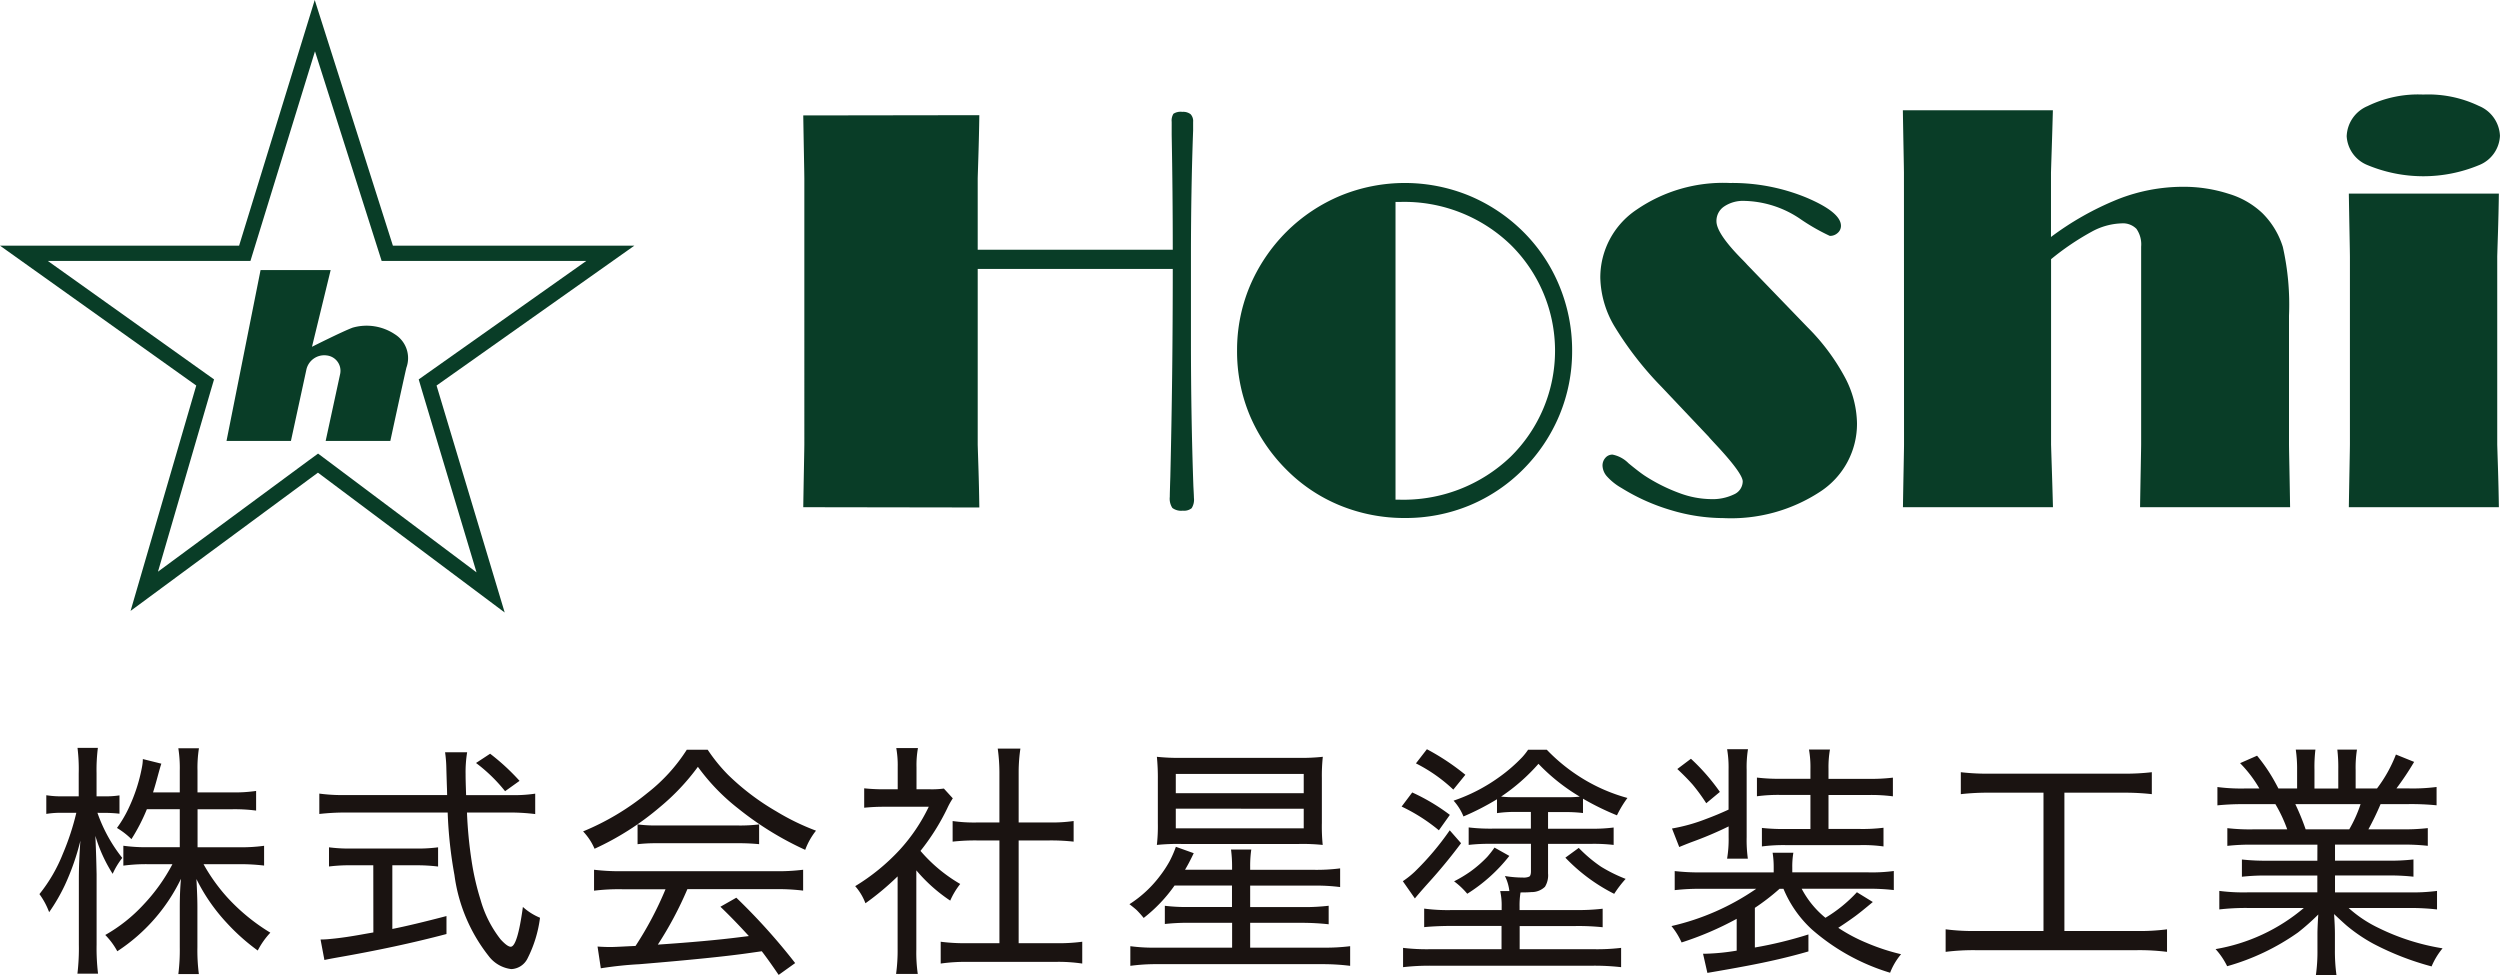
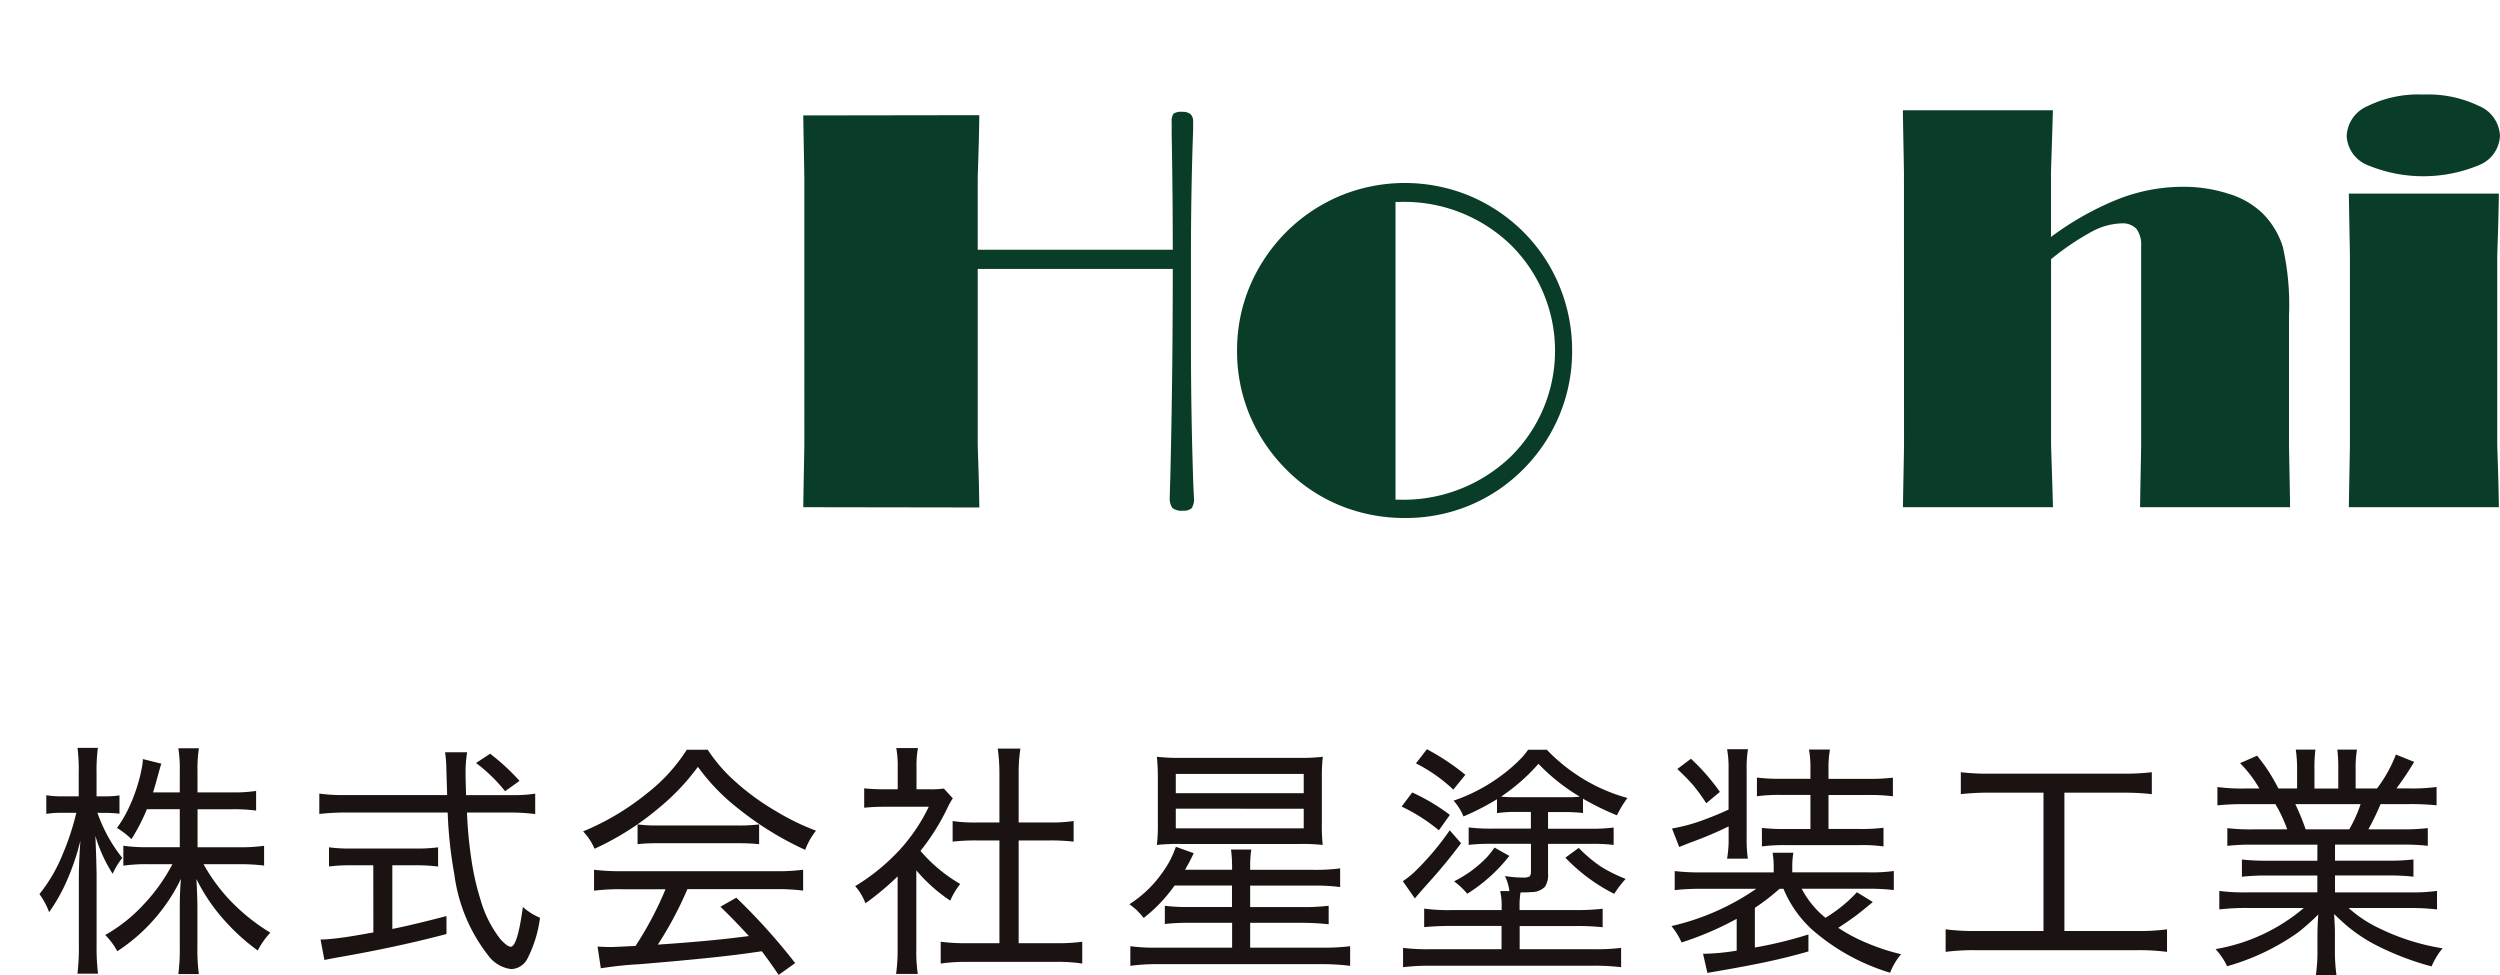
<svg xmlns="http://www.w3.org/2000/svg" width="161.978" height="63.172" viewBox="0 0 161.978 63.172">
  <g transform="translate(10 -5.5)">
    <g transform="translate(-10 5.5)">
-       <path d="M25.6,21.669a3.294,3.294,0,0,0-2.751-.44c-.675.251-2.635,1.24-2.635,1.24L21.423,17.5H16.882L14.676,28.568H18.85v0l1.007-4.647a1.186,1.186,0,0,1,1.316-.891,1,1,0,0,1,.866,1.2L21.1,28.568H25.29s.767-3.556,1.038-4.738a1.818,1.818,0,0,0-.727-2.161" fill="#093d27" />
-       <path d="M20.408,3.324l4.1,12.893.22.691H37.984L27.71,24.171l-.581.411.2.681,3.546,11.821L21.2,29.831l-.592-.443-.6.439L10.235,37.04l3.434-11.784.2-.675-.574-.408L3.1,16.908H16.226l.215-.7ZM20.392,0l-4.9,15.917H0l12.715,9.062L8.46,39.582,20.6,30.624,32.7,39.685,28.285,24.979,41.1,15.917H25.456Z" fill="#093d27" />
      <g transform="translate(-17 -18.902)">
        <path d="M69.044,51.764q.018-1.143.044-2.523t.026-1.555V30.477q0-.193-.026-1.573t-.044-2.523l11.408-.017q-.018,1.3-.061,2.663t-.044,1.45v4.605H92.985q0-3.692-.07-7.435V26.8a.829.829,0,0,1,.114-.527.854.854,0,0,1,.572-.123.791.791,0,0,1,.536.149.647.647,0,0,1,.167.5v.562q-.141,3.833-.141,8.21v5.449q0,4.9.158,9.386c.024.434.035.686.035.756a1.026,1.026,0,0,1-.149.668.781.781,0,0,1-.571.159.949.949,0,0,1-.677-.176,1.1,1.1,0,0,1-.167-.721q0-.211.035-1.3.159-6.591.158-13.465H80.347V47.686q0,.071.044,1.432t.061,2.664Z" fill="#093d27" />
        <path d="M97.151,41.622a10.7,10.7,0,0,1,.818-4.158,11.078,11.078,0,0,1,2.382-3.542,10.922,10.922,0,0,1,3.515-2.346,10.974,10.974,0,0,1,8.315,0,10.922,10.922,0,0,1,3.515,2.346,10.646,10.646,0,0,1,2.347,3.525,10.9,10.9,0,0,1,.817,4.175,10.759,10.759,0,0,1-.817,4.166A10.908,10.908,0,0,1,115.7,49.3a10.671,10.671,0,0,1-3.507,2.356,10.789,10.789,0,0,1-4.157.808,10.99,10.99,0,0,1-4.183-.8,10.465,10.465,0,0,1-3.5-2.329A11.056,11.056,0,0,1,97.969,45.8a10.731,10.731,0,0,1-.818-4.174m10.266,9.65h.211A10.037,10.037,0,0,0,114.87,48.5a9.634,9.634,0,0,0,.009-13.737,9.926,9.926,0,0,0-7.181-2.777h-.281Z" fill="#093d27" />
-         <path d="M127.738,47.229l-3.076-3.252A21.868,21.868,0,0,1,121.6,40.04a6.428,6.428,0,0,1-.914-3.129,5.278,5.278,0,0,1,2.347-4.421,9.9,9.9,0,0,1,6.038-1.732,12.593,12.593,0,0,1,4.975.95q2.232.948,2.232,1.828a.6.6,0,0,1-.211.457.728.728,0,0,1-.51.193,13.257,13.257,0,0,1-1.968-1.134,6.7,6.7,0,0,0-3.569-1.134,2.192,2.192,0,0,0-1.309.361,1.123,1.123,0,0,0-.5.958q0,.791,1.67,2.478c.14.141.246.252.316.334l3.92,4.061a13.775,13.775,0,0,1,2.4,3.208,6.551,6.551,0,0,1,.8,3,5.242,5.242,0,0,1-2.382,4.438,10.523,10.523,0,0,1-6.284,1.714,11.917,11.917,0,0,1-3.366-.509,13.025,13.025,0,0,1-3.226-1.442,3.751,3.751,0,0,1-.923-.729,1.108,1.108,0,0,1-.307-.712.747.747,0,0,1,.184-.51.592.592,0,0,1,.466-.211,2,2,0,0,1,1.037.562q.686.564,1.055.809a11.192,11.192,0,0,0,2.25,1.125,6.034,6.034,0,0,0,2,.387,3.2,3.2,0,0,0,1.529-.308.931.931,0,0,0,.563-.835q0-.527-1.793-2.443-.229-.246-.387-.422" fill="#093d27" />
        <path d="M140.359,30.108q0-.176-.026-1.538t-.044-2.523h9.72q-.035,1.3-.079,2.646t-.044,1.415v4.148a19.194,19.194,0,0,1,4.351-2.452,11.532,11.532,0,0,1,4.157-.8,9.531,9.531,0,0,1,3.015.458,5.414,5.414,0,0,1,2.171,1.248,5.3,5.3,0,0,1,1.327,2.188,17,17,0,0,1,.4,4.456v8.332q0,.176.027,1.556t.044,2.522h-9.721q.018-1.125.044-2.513t.026-1.565v-12.8a1.752,1.752,0,0,0-.307-1.16,1.235,1.235,0,0,0-.976-.351,4.286,4.286,0,0,0-1.916.536,16.963,16.963,0,0,0-2.637,1.784V47.686q0,.071.044,1.424t.079,2.654h-9.72q.017-1.142.044-2.522t.026-1.556Z" fill="#093d27" />
        <path d="M169.046,27.7a2.2,2.2,0,0,1,1.354-1.925,7.455,7.455,0,0,1,3.6-.747,7.593,7.593,0,0,1,3.613.738,2.191,2.191,0,0,1,1.362,1.934,2.145,2.145,0,0,1-1.353,1.9,9.41,9.41,0,0,1-7.225,0,2.146,2.146,0,0,1-1.354-1.9m.141,24.064q.018-1.143.044-2.523t.026-1.555V35.539q0-.176-.026-1.555t-.044-2.54h9.721q-.018,1.3-.062,2.663t-.044,1.432V47.686q0,.071.044,1.432t.062,2.646Z" fill="#093d27" />
      </g>
    </g>
    <path d="M9.648-9.414H7.516a12.169,12.169,0,0,1-1,1.938A4.967,4.967,0,0,0,5.578-8.2a7.644,7.644,0,0,0,.75-1.266A10.827,10.827,0,0,0,7.2-12.148a2.9,2.9,0,0,0,.055-.516l1.2.3q-.055.141-.266.922-.141.523-.273.938H9.648v-1.406a8.287,8.287,0,0,0-.094-1.453h1.336a8.065,8.065,0,0,0-.094,1.445v1.414H13a9.689,9.689,0,0,0,1.594-.094v1.273a10.63,10.63,0,0,0-1.6-.086H10.8v2.461h2.711a10.479,10.479,0,0,0,1.6-.094v1.281A12.8,12.8,0,0,0,13.5-5.852H11.188a11.694,11.694,0,0,0,1.5,2.109,12.655,12.655,0,0,0,2.828,2.328A5.066,5.066,0,0,0,14.7-.258,13.337,13.337,0,0,1,12.672-2.07a11.835,11.835,0,0,1-1.945-2.82q.062,1.141.063,1.781V-.469a12.069,12.069,0,0,0,.094,1.734H9.555A12.549,12.549,0,0,0,9.648-.477V-3.039q0-1.055.078-1.867A11.643,11.643,0,0,1,5.6-.211,4.655,4.655,0,0,0,4.82-1.266,10.218,10.218,0,0,0,7.3-3.234,11.8,11.8,0,0,0,9.172-5.852H7.633a11.11,11.11,0,0,0-1.641.094V-7.047a10.823,10.823,0,0,0,1.641.094H9.648ZM4.313-9.18A9.981,9.981,0,0,0,5.922-6.258,4.875,4.875,0,0,0,5.3-5.227,9.634,9.634,0,0,1,4.18-7.687q.047,1.117.063,1.8l.016.688V-.648a13.7,13.7,0,0,0,.094,1.891H3.016A13.906,13.906,0,0,0,3.109-.648V-4.883q0-1.109.1-2.492A15.709,15.709,0,0,1,2.2-4.492a11.847,11.847,0,0,1-1.016,1.75A4.817,4.817,0,0,0,.555-3.914,10.109,10.109,0,0,0,2.078-6.539,16.483,16.483,0,0,0,2.945-9.18H2.1a5.874,5.874,0,0,0-1.1.07V-10.32a6.107,6.107,0,0,0,1.1.07h1v-1.484a11.329,11.329,0,0,0-.078-1.656h1.32a11.29,11.29,0,0,0-.086,1.641v1.5h.516a5.832,5.832,0,0,0,.969-.062v1.188a8.737,8.737,0,0,0-.953-.055ZM28.2-10.328h2.922a9.105,9.105,0,0,0,1.555-.094V-9.1A13.339,13.339,0,0,0,30.967-9.2H28.256a27.9,27.9,0,0,0,.3,3.133,16.743,16.743,0,0,0,.578,2.516,7.405,7.405,0,0,0,1.3,2.57q.437.477.656.477.437,0,.789-2.578a3.834,3.834,0,0,0,1.109.7A8.065,8.065,0,0,1,32.17.273a1.232,1.232,0,0,1-1.039.672A2.158,2.158,0,0,1,29.663.1a10.753,10.753,0,0,1-2.219-5.25A27.942,27.942,0,0,1,27.006-9.2H20.4a15.249,15.249,0,0,0-1.711.094v-1.32a11.176,11.176,0,0,0,1.711.094h6.57l-.008-.359q-.023-.633-.047-1.539a8.371,8.371,0,0,0-.078-.875h1.43a8.013,8.013,0,0,0-.1,1.438Q28.163-11.391,28.2-10.328ZM22.186-5.781H20.8a10.822,10.822,0,0,0-1.484.078V-6.945a10.145,10.145,0,0,0,1.508.078H24.9a10.018,10.018,0,0,0,1.484-.078V-5.7A11.508,11.508,0,0,0,24.9-5.781H23.42v4.125q1.3-.258,3.508-.836v1.164Q23.717-.477,19.819.2q-.6.109-.8.156l-.25-1.328a6.176,6.176,0,0,0,.664-.039q.875-.078,2.188-.32l.57-.1Zm8.539-4.8a10.3,10.3,0,0,0-1.883-1.828l.914-.6a14.078,14.078,0,0,1,1.906,1.758Zm10.4,6.352h-2.8a13.149,13.149,0,0,0-1.836.094V-5.492a13.889,13.889,0,0,0,1.836.094H48.2a13.252,13.252,0,0,0,1.836-.094v1.352A13.15,13.15,0,0,0,48.2-4.234H42.536A23.455,23.455,0,0,1,40.622-.641q3.258-.219,5.328-.484l.57-.07q-.969-1.063-1.844-1.9l1.031-.586A39.69,39.69,0,0,1,49.52.555l-1.07.766Q47.786.344,47.356-.211L46.575-.1q-2.211.32-7.125.727a24.26,24.26,0,0,0-2.523.266L36.716-.516q.453.031.836.031.25,0,1.125-.047l.5-.023A22.243,22.243,0,0,0,41.122-4.234Zm2.727-9.039a10.832,10.832,0,0,0,1.336,1.641A15.813,15.813,0,0,0,48.3-9.273a15.306,15.306,0,0,0,2.57,1.25,4.487,4.487,0,0,0-.7,1.242,20.5,20.5,0,0,1-4.344-2.68,13.378,13.378,0,0,1-2.609-2.7,14.409,14.409,0,0,1-2.461,2.609,18.129,18.129,0,0,1-4.234,2.7,3.8,3.8,0,0,0-.32-.594,3.943,3.943,0,0,0-.422-.531,16.551,16.551,0,0,0,4.172-2.492,11.14,11.14,0,0,0,2.547-2.8ZM39.309-7.148V-8.43a9.316,9.316,0,0,0,1.3.07h5.2a10,10,0,0,0,1.375-.07v1.281a13.42,13.42,0,0,0-1.367-.062H40.591A10.936,10.936,0,0,0,39.309-7.148Zm18.061,1.7V-.328a9.71,9.71,0,0,0,.094,1.586H56.058a11.171,11.171,0,0,0,.1-1.609V-5.062A17.857,17.857,0,0,1,54.073-3.32a3.594,3.594,0,0,0-.664-1.109,13.347,13.347,0,0,0,2.875-2.344,11.436,11.436,0,0,0,1.891-2.8H55.292a12.668,12.668,0,0,0-1.3.063v-1.258a11.745,11.745,0,0,0,1.258.063h.914v-1.445a6.4,6.4,0,0,0-.094-1.227h1.406a6.2,6.2,0,0,0-.094,1.25v1.422h.859a5.949,5.949,0,0,0,.914-.047l.578.633a4.846,4.846,0,0,0-.367.664,14.493,14.493,0,0,1-1.727,2.742A9.982,9.982,0,0,0,60.214-4.57a4.9,4.9,0,0,0-.648,1.078A10.4,10.4,0,0,1,57.37-5.453ZM64-7.391V-.734h2.359A11.61,11.61,0,0,0,68.12-.828V.586A10.5,10.5,0,0,0,66.363.477H60.691a11.328,11.328,0,0,0-1.742.109V-.828a12.092,12.092,0,0,0,1.758.094h2.047V-7.391H61.292a13.28,13.28,0,0,0-1.57.078V-8.648a9.754,9.754,0,0,0,1.57.094h1.461v-3.273a11.388,11.388,0,0,0-.109-1.516h1.469A10.6,10.6,0,0,0,64-11.828v3.273h1.984a10,10,0,0,0,1.578-.094v1.336a13.361,13.361,0,0,0-1.578-.078ZM74.1-4.469a9.709,9.709,0,0,1-2,2.1,6.041,6.041,0,0,0-.461-.516q-.156-.141-.461-.375a7.563,7.563,0,0,0,1.992-1.852,7.332,7.332,0,0,0,.617-.945,7.142,7.142,0,0,0,.4-.922l1.156.414q-.3.633-.562,1.07h3.047v-.2A8.3,8.3,0,0,0,77.759-6.8h1.313A7.591,7.591,0,0,0,79-5.687v.2h4.141a12.036,12.036,0,0,0,1.688-.094v1.211a12.15,12.15,0,0,0-1.687-.094H79v1.391h3.352a13.413,13.413,0,0,0,1.734-.086v1.2a15.858,15.858,0,0,0-1.75-.094H79V-.445H83.72a12.965,12.965,0,0,0,1.758-.094V.734a14.191,14.191,0,0,0-1.8-.109H72.97a12.293,12.293,0,0,0-1.734.109V-.539a11.292,11.292,0,0,0,1.7.094H77.83V-2.055H75.08a13.628,13.628,0,0,0-1.609.078v-1.18a11.552,11.552,0,0,0,1.609.078h2.742V-4.469ZM72.955-7.1a10.9,10.9,0,0,0,.063-1.406v-2.82a14.035,14.035,0,0,0-.062-1.484,13.552,13.552,0,0,0,1.547.07h7.641a13.232,13.232,0,0,0,1.563-.07,11.472,11.472,0,0,0-.062,1.375v2.906A11.974,11.974,0,0,0,83.7-7.1a12.648,12.648,0,0,0-1.547-.062H74.541A13.246,13.246,0,0,0,72.955-7.1ZM74.181-11.7v1.25H82.47V-11.7Zm0,2.25v1.273H82.47V-9.445Zm23.006.211h-.961a8.482,8.482,0,0,0-1.234.078v-.9A16.8,16.8,0,0,1,92.82-8.945a3.438,3.438,0,0,0-.641-1.023,11.2,11.2,0,0,0,2.953-1.523,10.371,10.371,0,0,0,1.5-1.3,4.151,4.151,0,0,0,.375-.477h1.211a11.61,11.61,0,0,0,2.359,1.891,11.178,11.178,0,0,0,2.867,1.234,6.911,6.911,0,0,0-.68,1.125,17.322,17.322,0,0,1-2.2-1.078v.93a9.166,9.166,0,0,0-1.211-.062H98.3v1.078h2.766a10.718,10.718,0,0,0,1.484-.078V-7.1a10.981,10.981,0,0,0-1.43-.07H98.3v1.914a1.411,1.411,0,0,1-.2.867,1.231,1.231,0,0,1-.883.344q-.234.023-.7.023a5.219,5.219,0,0,0-.062.922v.219h3.617a13.633,13.633,0,0,0,1.766-.086v1.2a15.12,15.12,0,0,0-1.75-.078H96.461V-.344h4.773a13.24,13.24,0,0,0,1.8-.086V.82a15.189,15.189,0,0,0-1.875-.094H90.758A14.949,14.949,0,0,0,88.906.82V-.43A12.973,12.973,0,0,0,90.7-.344h4.586V-1.852h-3.2q-1,0-1.812.078v-1.2a11.731,11.731,0,0,0,1.82.094h3.2V-3.1A4.257,4.257,0,0,0,95.2-4.109h.594a2.92,2.92,0,0,0-.289-.977,7.087,7.087,0,0,0,1.164.1.9.9,0,0,0,.414-.062q.109-.07.109-.352V-7.172H94.563a11.54,11.54,0,0,0-1.406.07V-8.234a11.747,11.747,0,0,0,1.523.078h2.508Zm3.164-.992a12.62,12.62,0,0,1-2.672-2.125,12.289,12.289,0,0,1-2.422,2.125,8.152,8.152,0,0,0,.9.039h3.266A8.14,8.14,0,0,0,100.352-10.227Zm-9.9-3.07a15.12,15.12,0,0,1,2.492,1.656l-.781.961a10.207,10.207,0,0,0-2.422-1.7ZM88.813-9.586,89.5-10.5a12.954,12.954,0,0,1,2.438,1.453l-.711,1A11.445,11.445,0,0,0,88.813-9.586Zm3.4,4.844a8.742,8.742,0,0,0,1.055-.633,7.8,7.8,0,0,0,1.094-.953,6.956,6.956,0,0,0,.469-.6l.961.539a10.628,10.628,0,0,1-2.727,2.453A4.875,4.875,0,0,0,92.211-4.742ZM103.328-4.9a7.351,7.351,0,0,0-.742.969,11.542,11.542,0,0,1-3.164-2.344l.867-.633a9.12,9.12,0,0,0,1.445,1.219A9.873,9.873,0,0,0,103.328-4.9ZM92.664-7.211q-1.016,1.359-2.125,2.578-.594.664-.867,1L88.891-4.75a5.909,5.909,0,0,0,.766-.609A18.072,18.072,0,0,0,91.93-8.047Zm20.889,2.953H113.3a14.2,14.2,0,0,1-1.6,1.234v2.57A26.315,26.315,0,0,0,115.17-1.3V-.2q-1.82.531-4.086.953-1.055.2-2.461.438l-.281-1.242h.18a14.483,14.483,0,0,0,2-.2V-2.312a20.491,20.491,0,0,1-3.57,1.531,4.679,4.679,0,0,0-.656-1.062,15.9,15.9,0,0,0,5.492-2.414h-3.555a14.211,14.211,0,0,0-1.727.086V-5.406a14.183,14.183,0,0,0,1.758.086h4.656v-.32a5.927,5.927,0,0,0-.07-.953h1.344a5.352,5.352,0,0,0-.07.969v.3h4.867a10.829,10.829,0,0,0,1.711-.086v1.234a14.13,14.13,0,0,0-1.719-.086h-4.25a6.059,6.059,0,0,0,1.539,1.883,9.206,9.206,0,0,0,2.039-1.656l1.031.633q-.82.688-1.2.961-.531.383-1.039.711a10.709,10.709,0,0,0,1.82.969,13.7,13.7,0,0,0,2.25.742,4.212,4.212,0,0,0-.711,1.2,13.7,13.7,0,0,1-5.062-2.8A7.45,7.45,0,0,1,113.553-4.258ZM110-8.3a23.589,23.589,0,0,1-2.4,1.016q-.469.18-.8.32l-.469-1.2a11.424,11.424,0,0,0,2.227-.625q.719-.266,1.438-.6v-2.594a7.055,7.055,0,0,0-.094-1.32h1.352a7.339,7.339,0,0,0-.086,1.328v4.375a8.691,8.691,0,0,0,.078,1.391H109.9A7.57,7.57,0,0,0,110-7.594Zm5.3-2.039H113.42a10.484,10.484,0,0,0-1.586.086v-1.211a11.836,11.836,0,0,0,1.586.078H115.3V-12a6.629,6.629,0,0,0-.094-1.281h1.359a6.542,6.542,0,0,0-.094,1.258v.641h2.586a11.73,11.73,0,0,0,1.586-.078v1.211a10.87,10.87,0,0,0-1.586-.086h-2.586v2.2h2.016a11.126,11.126,0,0,0,1.547-.078v1.211a9.461,9.461,0,0,0-1.523-.086h-4.8a10.678,10.678,0,0,0-1.555.086v-1.2a12.266,12.266,0,0,0,1.508.07H115.3Zm-8.625-1.68.883-.664a13.3,13.3,0,0,1,1.875,2.148l-.883.734a12.031,12.031,0,0,0-.875-1.2Q107.28-11.453,106.678-12.016ZM130.4-10.484H126.95a15.4,15.4,0,0,0-1.906.094v-1.422a14.657,14.657,0,0,0,1.922.094h8.547a14.938,14.938,0,0,0,1.906-.094v1.422a15.632,15.632,0,0,0-1.906-.094h-3.758v8.961h4.688a13.716,13.716,0,0,0,1.961-.109V-.172a14.372,14.372,0,0,0-1.961-.109h-10.43a14.477,14.477,0,0,0-1.953.109V-1.633a13.788,13.788,0,0,0,1.969.109H130.4Zm17.748,3.367h-4.156a13.611,13.611,0,0,0-1.68.078V-8.187a12.713,12.713,0,0,0,1.68.078h2.2a9.328,9.328,0,0,0-.766-1.633h-1.937a16.582,16.582,0,0,0-1.82.078v-1.187a12.022,12.022,0,0,0,1.781.094h.938a8.06,8.06,0,0,0-1.25-1.641l1.1-.484a10.9,10.9,0,0,1,1.07,1.547q.164.289.313.578h1.211v-1.2a8.6,8.6,0,0,0-.086-1.32h1.273a9.319,9.319,0,0,0-.062,1.289v1.234H149.5v-1.234a9.852,9.852,0,0,0-.062-1.289h1.273a7.437,7.437,0,0,0-.086,1.32v1.2h1.383a9.019,9.019,0,0,0,1.227-2.2l1.18.477a18.578,18.578,0,0,1-1.148,1.719h.813a12.1,12.1,0,0,0,1.789-.094v1.188a16.545,16.545,0,0,0-1.828-.078h-1.8a17.843,17.843,0,0,1-.789,1.633H153.6a13.076,13.076,0,0,0,1.7-.078v1.148a13.523,13.523,0,0,0-1.7-.078h-4.312v1.039h3.383a13.324,13.324,0,0,0,1.7-.078v1.117a13.783,13.783,0,0,0-1.7-.078h-3.383v1.094h4.766a12.334,12.334,0,0,0,1.844-.094v1.2a15.146,15.146,0,0,0-1.836-.094h-3.891a8.118,8.118,0,0,0,1.953,1.3,14.612,14.612,0,0,0,4.133,1.313,4.67,4.67,0,0,0-.711,1.172A18.138,18.138,0,0,1,151.769-.7a10.443,10.443,0,0,1-1.742-1.187q-.312-.273-.8-.734.055.773.055,1.3v.992a11.362,11.362,0,0,0,.1,1.656H148.05a10.954,10.954,0,0,0,.1-1.656v-.984q0-.461.055-1.281a14.529,14.529,0,0,1-1.312,1.164A14.95,14.95,0,0,1,142.3.758a4.726,4.726,0,0,0-.75-1.109,11.938,11.938,0,0,0,5.719-2.664h-3.641a14.908,14.908,0,0,0-1.836.094v-1.2a12.182,12.182,0,0,0,1.828.094h4.523V-5.117h-3.2a13.7,13.7,0,0,0-1.687.078V-6.156a13.932,13.932,0,0,0,1.688.078h3.2Zm-.758-.992h2.82a8.592,8.592,0,0,0,.734-1.633h-4.227A15.36,15.36,0,0,1,147.386-8.109Z" transform="translate(-8 67.344)" fill="#1a1311" />
  </g>
</svg>